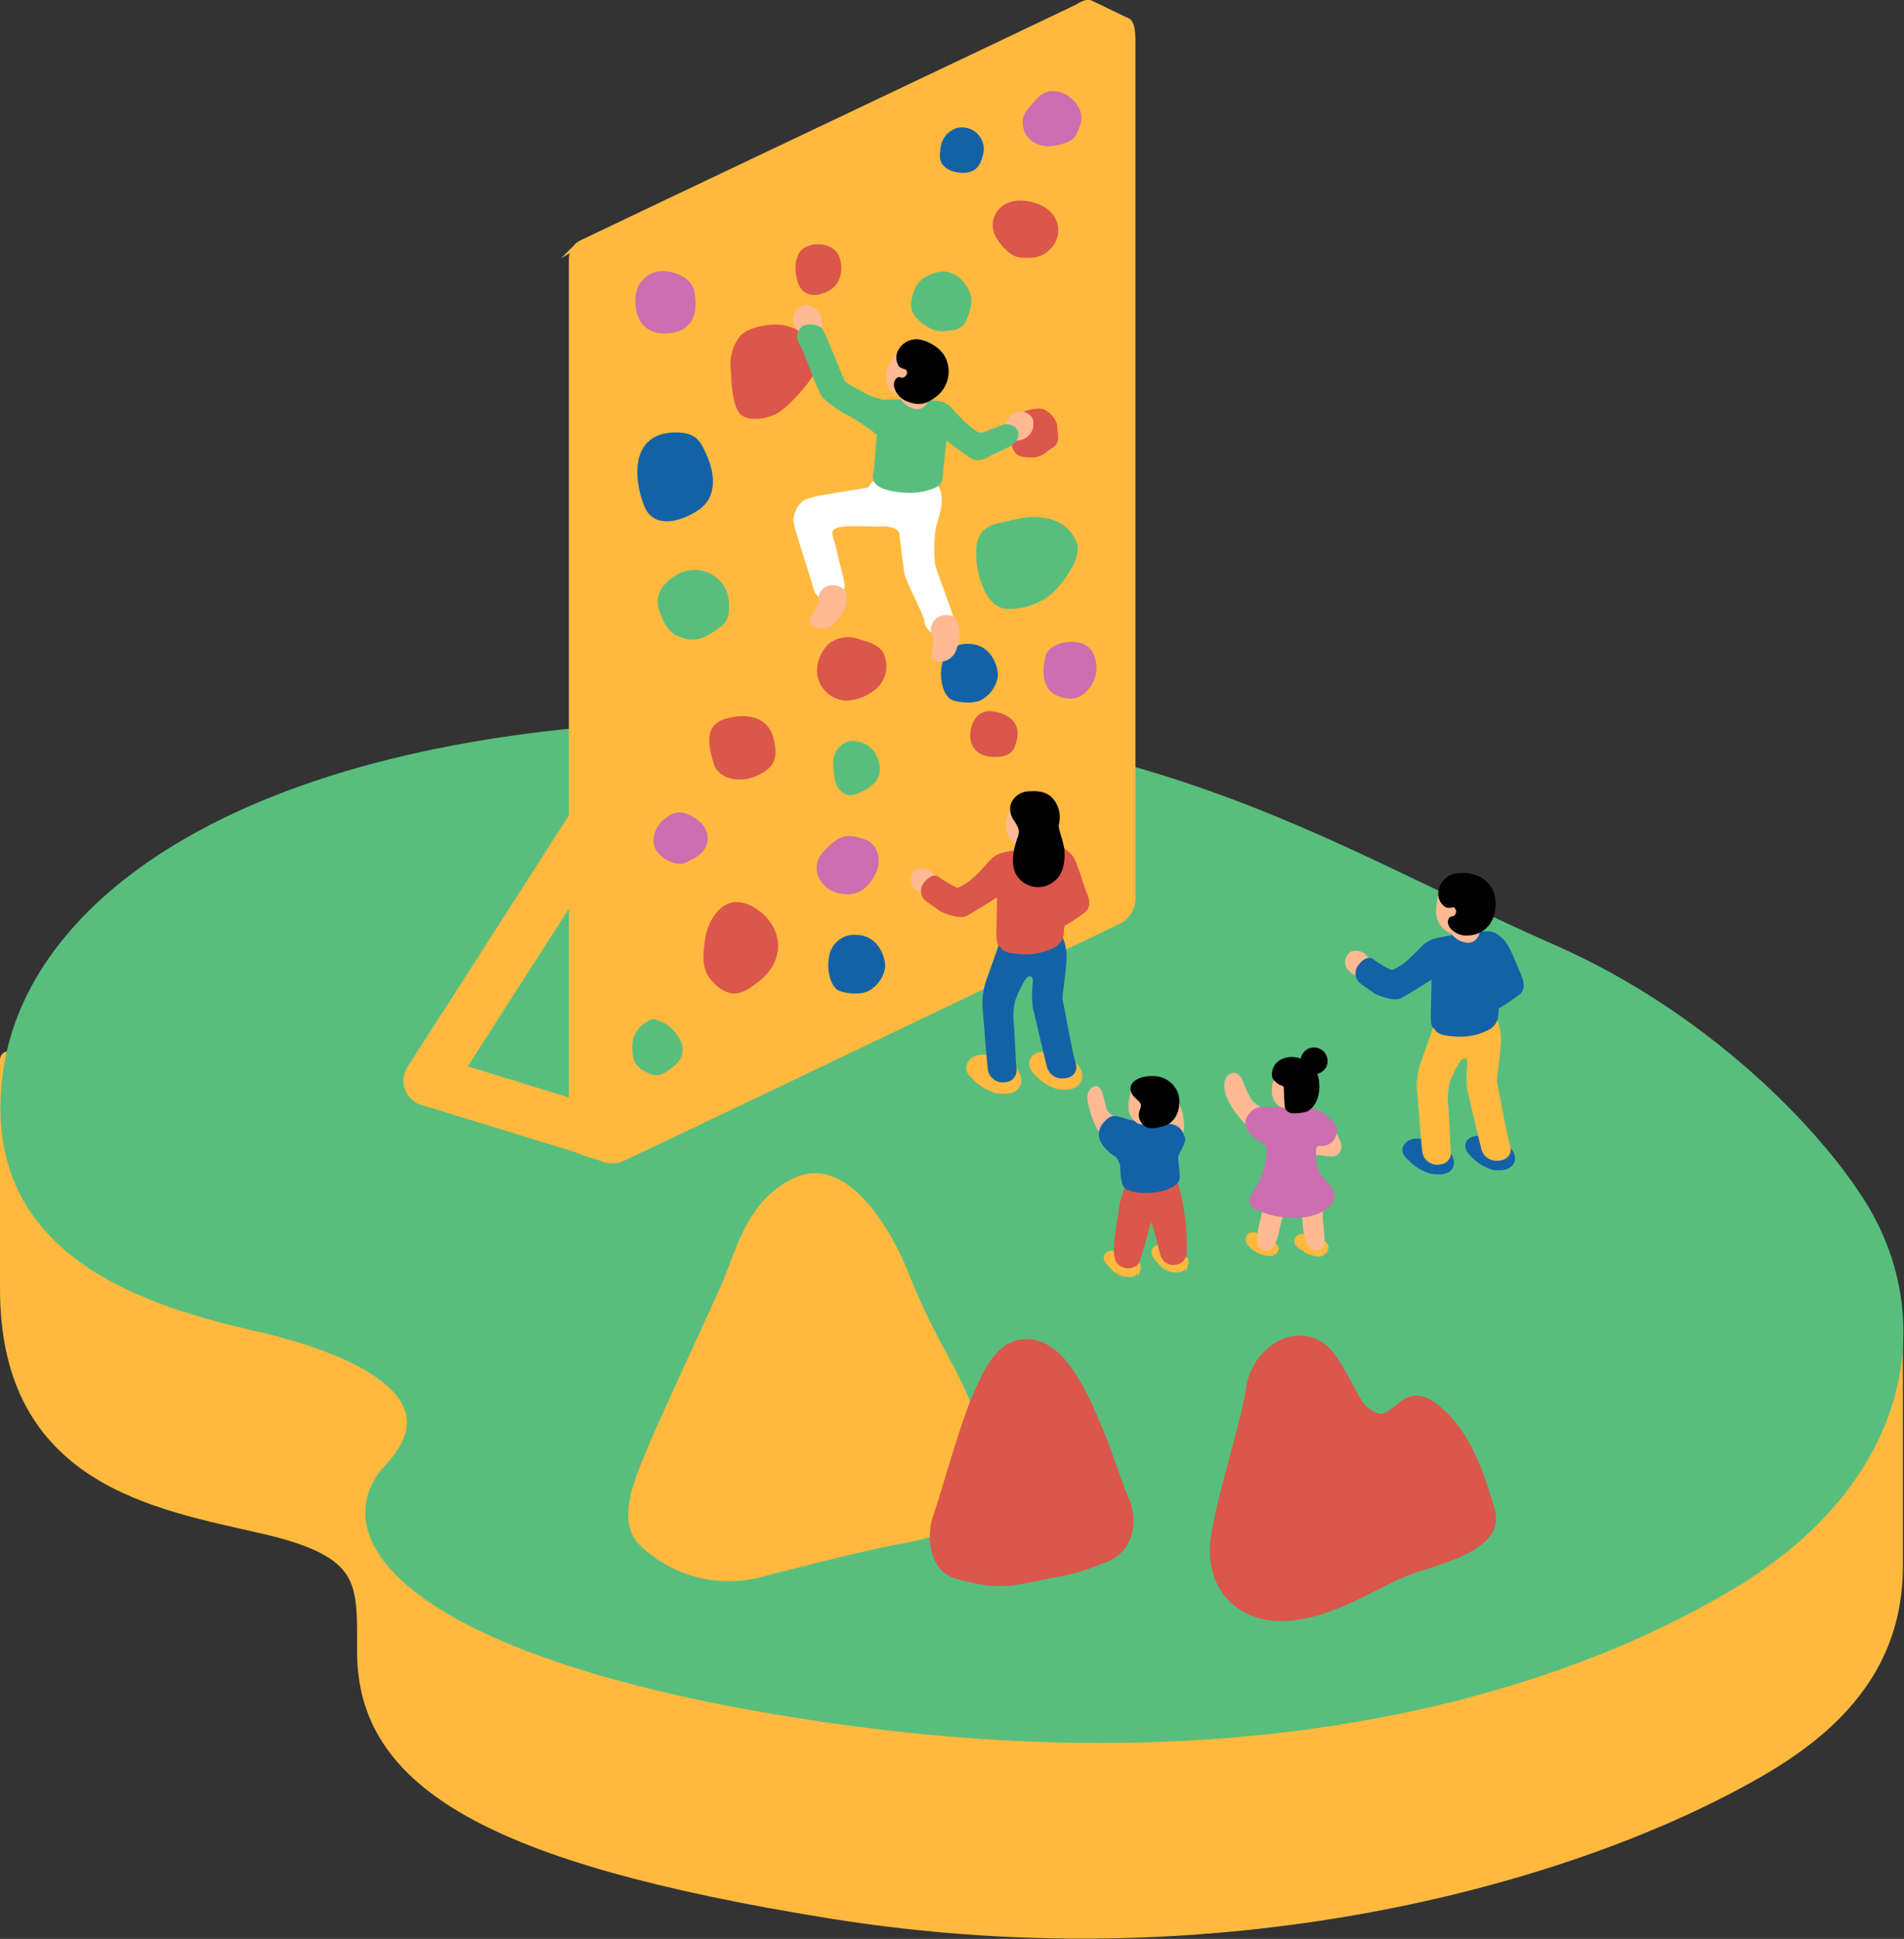
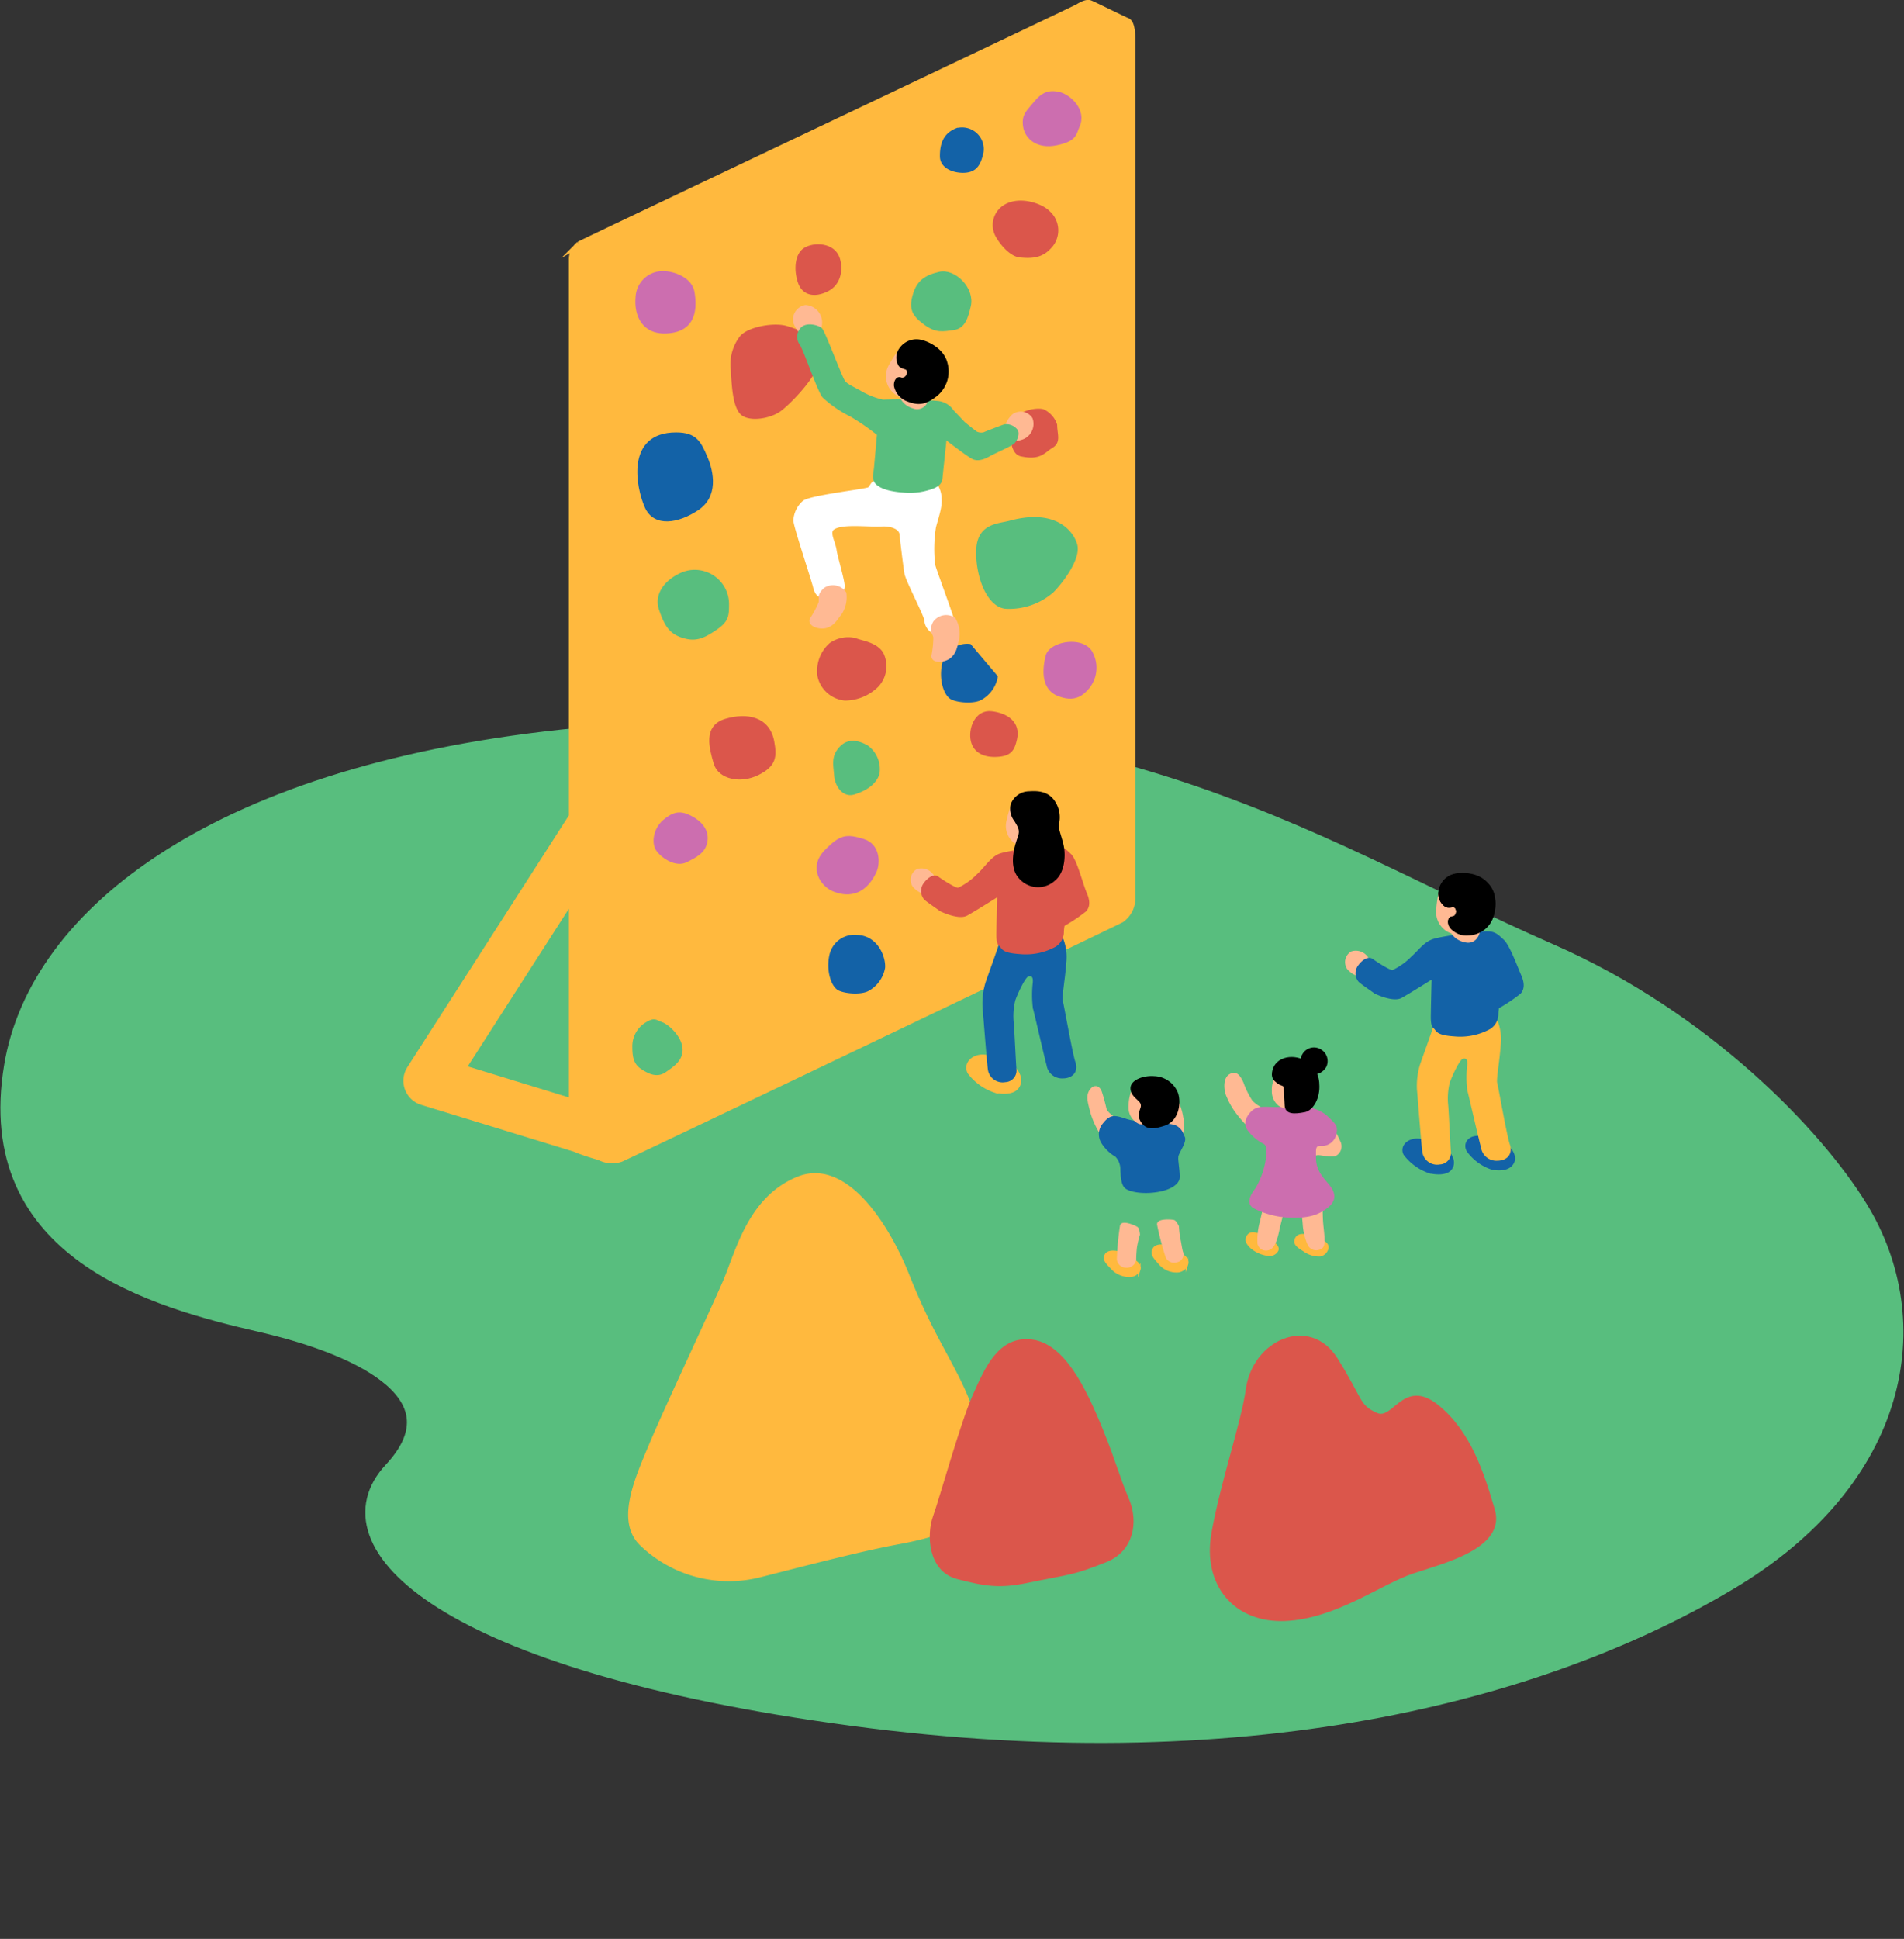
<svg xmlns="http://www.w3.org/2000/svg" width="321.297" height="327.063" viewBox="0 0 321.297 327.063">
  <rect x="0" y="0" width="321.297" height="327.063" fill="#333333" stroke="none" />
  <g id="グループ_3275" data-name="グループ 3275" transform="translate(-219.734 -4070.449)">
-     <path id="パス_10571" data-name="パス 10571" d="M539.427,4320.815V4295.8S443.689,4272.3,412.2,4262.851s-191.047-13.646-191.047-13.646v38.705c0,31.926,25.269,35.736,43.114,39.859s17.145,9.413,17.145,21.344c0,21.694,21,34.233,78.208,43.5,69,11.172,128.622-7,158.014-24.519,15.924-9.493,21.7-20.651,21.795-33.238Z" fill="#ffb93e" stroke="#ffb93e" stroke-linecap="round" stroke-linejoin="round" stroke-width="2.835" />
    <path id="パス_10572" data-name="パス 10572" d="M481.262,4231.031c26.154,11.442,44.909,31.211,52.308,43.317,11.547,18.9,7.324,45.412-22.068,62.933s-78.653,32.161-147.933,22.885-89.252-29.305-77.7-41.673-4.2-20.613-22.044-24.736-47.237-11.986-41.988-43.477c4.262-25.573,34.912-49.793,95.523-55.635C404.481,4186.247,439.389,4212.711,481.262,4231.031Z" fill="#58be7e" stroke="#58be7e" stroke-linecap="round" stroke-linejoin="round" stroke-width="2.835" />
    <path id="パス_10573" data-name="パス 10573" d="M419.026,4262.1a6.041,6.041,0,0,0,.158-3.2,9.488,9.488,0,0,0-1.064-3.1c-.223-.529-.635-1.134-1.006-.057a17.724,17.724,0,0,0-.8,2.568c-.27,1.205-.607,1.55-.052,2.236a5.114,5.114,0,0,0,1.336,1.352A2.647,2.647,0,0,0,419.026,4262.1Z" fill="#ffb993" stroke="#ffb993" stroke-miterlimit="10" stroke-width="0.425" />
    <path id="パス_10574" data-name="パス 10574" d="M433.494,4257.843a6.273,6.273,0,0,1-2.588-1.589,14.385,14.385,0,0,1-1.544-3.133c-.408-.817-.862-1.907-2-1.317s-.862,2.724-.454,3.542a12.159,12.159,0,0,0,1.317,2.406,18.774,18.774,0,0,0,2.407,2.77c.545.273.908.227,1.725-.272S433.494,4257.843,433.494,4257.843Z" fill="#ffb993" stroke="#ffb993" stroke-linecap="round" stroke-linejoin="round" stroke-width="0.425" />
    <g id="グループ_3270" data-name="グループ 3270">
      <path id="パス_10575" data-name="パス 10575" d="M410.835,4221.825V4077.44c0-1.979-.247-3.216-.866-3.464s-5.623-2.725-6.242-2.972-1.484.247-2.1.619-83.3,39.551-84.161,40.046a3.213,3.213,0,0,0-1.237,2.474v147.652c0,1.7.155,2.288,1.155,2.721a35.938,35.938,0,0,0,3.467,1.121,4.623,4.623,0,0,0,3.649.309c1.237-.494,83.818-39.962,84.482-40.377A4.441,4.441,0,0,0,410.835,4221.825Z" fill="#ffb93e" stroke="#ffb93e" stroke-miterlimit="10" stroke-width="1" />
      <path id="パス_10576" data-name="パス 10576" d="M319.3,4261.112l-27.244-8.354,31.24-48.676" fill="none" stroke="#ffb93e" stroke-linecap="round" stroke-linejoin="round" stroke-width="8.504" />
    </g>
    <path id="パス_10577" data-name="パス 10577" d="M375.694,4220.962s-.725.055-1.729-1.024a1.863,1.863,0,0,1,.576-2.688,2.254,2.254,0,0,1,2.881,1.664C377.934,4220.706,375.694,4220.962,375.694,4220.962Z" fill="#ffb993" stroke="#ffb993" stroke-miterlimit="10" stroke-width="0.425" />
    <path id="パス_10578" data-name="パス 10578" d="M390.836,4205.67a16.67,16.67,0,0,0-1.042,3.262,3.4,3.4,0,0,0,1.061,3.417,3.956,3.956,0,0,0,2.261.843c.721.137,2.547-2.689,2.6-3.744s-1.973-2.83-2.7-3.129A20.594,20.594,0,0,0,390.836,4205.67Z" fill="#ffb993" stroke="#ffb993" stroke-miterlimit="10" stroke-width="0.425" />
    <path id="パス_10579" data-name="パス 10579" d="M390.753,4250.87c.88,1.011,1.1,2.09.414,2.918-.6.723-2.056.82-3.521.479a8.8,8.8,0,0,1-4.177-3.012c-.735-1.416.914-2.855,3-2.3C388.125,4249.4,390.133,4250.157,390.753,4250.87Z" fill="#ffb93e" stroke="#ffb93e" stroke-miterlimit="10" stroke-width="1" />
-     <path id="パス_10580" data-name="パス 10580" d="M401.057,4250.219c.877.969,1.1,2,.408,2.8-.6.695-1.691.88-3.16.67a8.232,8.232,0,0,1-4.188-3.031c-.732-1.356.484-2.684,2.565-2.157C398.341,4248.921,400.438,4249.537,401.057,4250.219Z" fill="#ffb93e" stroke="#ffb93e" stroke-miterlimit="10" stroke-width="1" />
    <path id="パス_10581" data-name="パス 10581" d="M398.869,4228.658a8.431,8.431,0,0,1,.579,4.245c-.193,2.8-.772,5.722-.579,6.4s1.646,9,2.128,10.346-.216,2.5-1.952,2.5a2.411,2.411,0,0,1-2.5-2.089c-.289-.965-2.019-8.565-2.309-9.626a17.848,17.848,0,0,1-.008-4.234c.046-.635,0-1.5-1.044-1.226-.591.154-1.862,2.861-2.316,4.132a11.267,11.267,0,0,0-.272,3.951c.1.964.36,6.832.456,7.8a1.749,1.749,0,0,1-1.682,1.92,2.311,2.311,0,0,1-2.725-1.953c-.193-1.447-.8-9.519-.9-10.484a12.213,12.213,0,0,1,.482-4.052c.386-1.158,2.123-5.885,2.219-6.368s5.307-.772,6.657-.868S398.869,4228.658,398.869,4228.658Z" fill="#1362a7" stroke="#1362a7" stroke-miterlimit="10" stroke-width="0.425" />
    <path id="パス_10582" data-name="パス 10582" d="M378.451,4223.958s3.03,1.5,4.393.75,5.38-3.281,5.38-3.281-.125,5.17-.125,5.517c0,.987-.135,2.486.365,2.894.589.483.272,1.136,3.4,1.34a10.245,10.245,0,0,0,5.926-1.226,2.77,2.77,0,0,0,1.261-2.191,6.372,6.372,0,0,1,.136-1.272,28.324,28.324,0,0,0,3.678-2.463c.613-.681.6-1.649.068-2.86-.648-1.477-1.659-5.607-2.612-6.493s-1.431-1.43-2.929-1.362-7.628.817-8.991,1.362-2.379,2.256-3.688,3.428a11.22,11.22,0,0,1-3.27,2.316c-.545.068-2.928-1.5-3.473-1.907s-1.431,0-2.18,1.021a2,2,0,0,0,.068,2.52C376.476,4222.6,378.043,4223.618,378.451,4223.958Z" fill="#db564b" stroke="#db564b" stroke-linecap="round" stroke-linejoin="round" stroke-width="0.425" />
    <path id="パス_10583" data-name="パス 10583" d="M391.406,4213.742a3.3,3.3,0,0,0,2.279,1.566,1.664,1.664,0,0,0,1.917-.749,1.993,1.993,0,0,0,.264-1.7,1.781,1.781,0,0,0-1.957-.681A23.874,23.874,0,0,0,391.406,4213.742Z" fill="#ffb993" stroke="#ffb993" stroke-miterlimit="10" stroke-width="0.425" />
    <path id="パス_10584" data-name="パス 10584" d="M398.192,4209.541a4.676,4.676,0,0,0-.569-3.741c-1.148-1.871-3.181-1.714-4.278-1.656a3.109,3.109,0,0,0-2.876,2.11,3.17,3.17,0,0,0,.636,2.6c.718,1.2,1,1.68.555,2.923s-1.668,4.9.315,6.841a4.014,4.014,0,0,0,5.731.134c1.49-1.265,1.605-3.862,1.377-5.289S398.078,4210.322,398.192,4209.541Z" stroke="#000" stroke-linecap="round" stroke-linejoin="round" stroke-width="0.425" />
-     <path id="パス_10585" data-name="パス 10585" d="M347.631,4235.866c-2.7,2.118-4.431,2.822-6.993.545-2.452-2.179-2.088-4.54-1.725-7.446s2.906-7.992,7.628-5.449S352.716,4231.871,347.631,4235.866Z" fill="#db564b" stroke="#db564b" stroke-linecap="round" stroke-linejoin="round" stroke-width="0.425" />
    <path id="パス_10586" data-name="パス 10586" d="M350.174,4195.546c.459,2.527.363,4-2.543,5.448s-6.539.727-7.265-1.816-1.816-6.175,1.816-7.265S349.447,4191.55,350.174,4195.546Z" fill="#db564b" stroke="#db564b" stroke-linecap="round" stroke-linejoin="round" stroke-width="0.425" />
    <path id="パス_10587" data-name="パス 10587" d="M391.143,4195.128c-.394,1.737-.855,2.647-3.1,2.783s-3.839-.672-4.265-2.456c-.488-2.046.647-5.111,3.26-4.818S391.767,4192.382,391.143,4195.128Z" fill="#db564b" stroke="#db564b" stroke-linecap="round" stroke-linejoin="round" stroke-width="0.425" />
    <path id="パス_10588" data-name="パス 10588" d="M365.339,4210.393c-1.161-1.548-2.452-2.588-4.631-1.362s-2.316,3.27-2.043,5.04a3.449,3.449,0,0,0,3.133,3,5.17,5.17,0,0,0,3.814-2.86A5.73,5.73,0,0,0,365.339,4210.393Z" fill="#ffb93e" stroke="#ffb93e" stroke-linecap="round" stroke-linejoin="round" stroke-width="0.425" />
    <path id="パス_10589" data-name="パス 10589" d="M338.913,4212.3c.272-1.908-1.09-3.27-2.724-4.087s-2.725-.681-4.359.681-2.044,3.814-1.09,5.04,3.133,2.588,4.767,1.771S338.645,4214.179,338.913,4212.3Z" fill="#cc6eaf" stroke="#cc6eaf" stroke-miterlimit="10" stroke-width="0.425" />
    <path id="パス_10590" data-name="パス 10590" d="M364.386,4228.374a4.1,4.1,0,0,0-4.495,3.27c-.545,2.452.272,5.176,1.5,5.721s3.814.681,4.9,0a5.316,5.316,0,0,0,2.588-3.678C369.017,4232.052,367.791,4228.511,364.386,4228.374Z" fill="#1362a7" stroke="#1362a7" stroke-miterlimit="10" stroke-width="0.425" />
-     <path id="パス_10591" data-name="パス 10591" d="M383.411,4179.29a4.1,4.1,0,0,0-4.5,3.269c-.545,2.452.272,5.177,1.5,5.722s3.814.681,4.9,0a5.316,5.316,0,0,0,2.588-3.678C388.043,4182.968,386.817,4179.426,383.411,4179.29Z" fill="#1362a7" stroke="#1362a7" stroke-miterlimit="10" stroke-width="0.425" />
+     <path id="パス_10591" data-name="パス 10591" d="M383.411,4179.29a4.1,4.1,0,0,0-4.5,3.269c-.545,2.452.272,5.177,1.5,5.722s3.814.681,4.9,0a5.316,5.316,0,0,0,2.588-3.678Z" fill="#1362a7" stroke="#1362a7" stroke-miterlimit="10" stroke-width="0.425" />
    <path id="パス_10592" data-name="パス 10592" d="M328.833,4243.086a4.485,4.485,0,0,0-2.18,3.814c0,1.635.136,2.861,1.362,3.678s2.589,1.5,3.951.545,2.86-1.907,2.724-3.814-2.179-3.814-3.269-4.223S330.2,4242.269,328.833,4243.086Z" fill="#58be7e" stroke="#58be7e" stroke-miterlimit="10" stroke-width="0.425" />
    <path id="パス_10593" data-name="パス 10593" d="M363.841,4204.264c-1.709.539-3-1.226-3.133-3s-.545-3.133.817-4.632,3-1.089,4.495-.272a4.708,4.708,0,0,1,1.908,4.631C367.519,4202.22,366.429,4203.446,363.841,4204.264Z" fill="#58be7e" stroke="#58be7e" stroke-miterlimit="10" stroke-width="0.425" />
    <path id="パス_10594" data-name="パス 10594" d="M359.863,4179.1a6.087,6.087,0,0,0-1.985,5.346,5.023,5.023,0,0,0,4.429,3.971,7.858,7.858,0,0,0,5.5-2.291,4.841,4.841,0,0,0,.764-5.5c-1.069-1.68-3.462-1.883-4.532-2.342A5.246,5.246,0,0,0,359.863,4179.1Z" fill="#db564b" stroke="#db564b" stroke-miterlimit="10" stroke-width="0.425" />
    <path id="パス_10595" data-name="パス 10595" d="M342.545,4172.525c0,1.912-.126,2.724-2.155,4.086s-3.3,1.907-5.453,1.226-2.917-2.043-3.8-4.631,1.141-5.04,4.058-6.13A5.577,5.577,0,0,1,342.545,4172.525Z" fill="#58be7e" stroke="#58be7e" stroke-miterlimit="10" stroke-width="0.425" />
    <path id="パス_10596" data-name="パス 10596" d="M390.131,4158.494c-1.881.513-5.312.409-5.449,4.768s1.771,9.4,4.768,9.671a11.115,11.115,0,0,0,7.9-2.724c1.5-1.5,4.631-5.585,3.95-7.9S397.623,4156.451,390.131,4158.494Z" fill="#58be7e" stroke="#58be7e" stroke-miterlimit="10" stroke-width="0.425" />
    <path id="パス_10597" data-name="パス 10597" d="M397.918,4142.125c0,1.553.682,2.861-.681,3.678s-1.952,2.134-5.221,1.408c-1.809-.4-1.862-4.4-.909-5.9s3.542-1.907,4.632-1.635A4.059,4.059,0,0,1,397.918,4142.125Z" fill="#db564b" stroke="#db564b" stroke-miterlimit="10" stroke-width="0.425" />
    <path id="パス_10598" data-name="パス 10598" d="M357.575,4129.616a4.3,4.3,0,0,1-.409,3.269c-.817,1.907-3.95,5.312-5.721,6.675s-5.449,1.907-6.675.544-1.362-4.9-1.5-7.219a7.562,7.562,0,0,1,1.5-5.585c1.226-1.5,5.585-2.316,7.765-1.635S357.3,4127.3,357.575,4129.616Z" fill="#db564b" stroke="#db564b" stroke-miterlimit="10" stroke-width="0.425" />
    <path id="パス_10599" data-name="パス 10599" d="M333.827,4143.6c3.29,0,4,1.453,5.086,4s1.816,6.538-1.453,8.718-7.265,2.906-8.718-.364S325.473,4143.6,333.827,4143.6Z" fill="#1362a7" stroke="#1362a7" stroke-miterlimit="10" stroke-width="0.425" />
    <path id="パス_10600" data-name="パス 10600" d="M361.253,4114.087c.539,1.708.272,4.222-1.907,5.312s-4.087.681-4.768-1.362-.545-4.631.954-5.585S360.436,4111.5,361.253,4114.087Z" fill="#db564b" stroke="#db564b" stroke-miterlimit="10" stroke-width="0.425" />
    <path id="パス_10601" data-name="パス 10601" d="M396.806,4112.316c-1.479,1.566-3.269,1.5-4.9,1.362s-3.269-2.18-3.95-3.405a3.77,3.77,0,0,1,1.5-5.177c2.452-1.362,5.994-.136,7.22,1.09A4.134,4.134,0,0,1,396.806,4112.316Z" fill="#db564b" stroke="#db564b" stroke-miterlimit="10" stroke-width="0.425" />
    <path id="パス_10602" data-name="パス 10602" d="M383.348,4122.069c-.44,1.861-.9,3.609-2.7,3.845s-2.926.539-4.842-.878-2.5-2.432-1.873-4.7,1.819-3.246,4.338-3.824S384.043,4119.126,383.348,4122.069Z" fill="#58be7e" stroke="#58be7e" stroke-miterlimit="10" stroke-width="0.425" />
    <path id="パス_10603" data-name="パス 10603" d="M401.71,4091.747c-.584,1.3-.409,2.315-3.678,3s-5.176-1.09-5.449-3,.545-2.452,1.771-3.951,2.316-2.043,4.087-1.634S402.936,4089.022,401.71,4091.747Z" fill="#cc6eaf" stroke="#cc6eaf" stroke-miterlimit="10" stroke-width="0.425" />
    <path id="パス_10604" data-name="パス 10604" d="M336.733,4119.808c-.419-2.6-3.814-3.542-5.448-3.406a4.378,4.378,0,0,0-4.087,4.223c-.272,3,1.09,5.994,4.9,5.858S337.414,4124.031,336.733,4119.808Z" fill="#cc6eaf" stroke="#cc6eaf" stroke-miterlimit="10" stroke-width="0.425" />
    <path id="パス_10605" data-name="パス 10605" d="M385.364,4096.651c-.426,1.63-1.09,2.588-2.725,2.724s-4.086-.545-4.086-2.588.545-3.678,2.588-4.5A3.444,3.444,0,0,1,385.364,4096.651Z" fill="#1362a7" stroke="#1362a7" stroke-miterlimit="10" stroke-width="0.425" />
    <path id="パス_10606" data-name="パス 10606" d="M389.568,4142.563s-.094-.828,1.1-2.024a2.136,2.136,0,0,1,3.105.543,2.583,2.583,0,0,1-1.781,3.371C389.959,4145.118,389.568,4142.563,389.568,4142.563Z" fill="#ffb993" stroke="#ffb993" stroke-miterlimit="10" stroke-width="0.425" />
    <g id="グループ_3271" data-name="グループ 3271">
      <path id="パス_10607" data-name="パス 10607" d="M355.375,4126.839s-.85-.248-1.532-1.908a2.271,2.271,0,0,1,1.809-2.82,2.745,2.745,0,0,1,2.572,3.132C358.04,4127.507,355.375,4126.839,355.375,4126.839Z" fill="#ffb993" stroke="#ffb993" stroke-miterlimit="10" stroke-width="0.425" />
      <path id="パス_10608" data-name="パス 10608" d="M378.416,4154.612c.137,1.362-.56,3.2-.953,4.767a23.5,23.5,0,0,0-.136,6.335c.131.713,2.843,7.87,3.205,9.306s-.47,2.544-2.254,2.372a2.489,2.489,0,0,1-2.359-2.394c-.2-1.02-3.159-6.691-3.351-7.81s-.775-5.916-.826-6.583c-.091-1.18-1.839-1.634-3.133-1.566-2.492.131-6.742-.486-8.242.545-.957.658.137,2.247.341,3.746.135.992,1.348,4.978,1.351,5.979a1.953,1.953,0,0,1-2,1.907c-1.309.03-2.452.182-2.906-1.725-.349-1.466-3.323-10.268-3.326-11.269a4.5,4.5,0,0,1,1.5-3.094c1.031-.937,10.665-1.985,11.055-2.31.444-.37.454-1.2,1.544-1.135a44.631,44.631,0,0,0,6.129.886c3,.068,3.542-.455,3.815-.069A4.246,4.246,0,0,1,378.416,4154.612Z" fill="#fff" stroke="#fff" stroke-miterlimit="10" stroke-width="0.425" />
    </g>
    <path id="パス_10609" data-name="パス 10609" d="M358.983,4169.755a2.47,2.47,0,0,1,3.36.726,5.032,5.032,0,0,1-.818,3.542c-.635.727-1,1.635-2.179,2.089s-3.269-.182-2.725-1.272a16.32,16.32,0,0,0,1.453-2.724C358.256,4171.3,357.711,4170.845,358.983,4169.755Z" fill="#ffb993" stroke="#ffb993" stroke-miterlimit="10" stroke-width="0.425" />
    <path id="パス_10610" data-name="パス 10610" d="M377.39,4175.436a2.47,2.47,0,0,1,3.385-.6,5.034,5.034,0,0,1,.582,3.588c-.314.913-.307,1.891-1.229,2.758s-3.1,1.067-3-.148a16.351,16.351,0,0,0,.316-3.071C377.3,4177.14,376.624,4176.925,377.39,4175.436Z" fill="#ffb993" stroke="#ffb993" stroke-miterlimit="10" stroke-width="0.425" />
    <path id="パス_10611" data-name="パス 10611" d="M380.491,4139.809a3.45,3.45,0,0,0-2.634-1.532,77.672,77.672,0,0,0-9.15-.2,13.372,13.372,0,0,1-3.995-1.618c-1.532-.817-2.194-1.13-2.577-1.663-.562-.784-3.352-8.371-3.855-8.83s-2.434-1.011-3.278-.066a2,2,0,0,0-.174,2.515c.557.6,3.117,8.21,3.91,8.971a19.309,19.309,0,0,0,4.578,3.134,39.526,39.526,0,0,1,4.619,3.184s-.464,5.263-.5,5.609c-.093.983-.351,1.562-.01,2.279.327.688,1.591,1.5,4.722,1.726a10.89,10.89,0,0,0,5.177-.727c.859-.4,1.175-.806,1.241-1.484s.709-6.763.709-6.763,3.631,2.824,4.609,3.329,2.167-.1,2.84-.485c.929-.535,3.695-1.673,4.12-2.18s.807-1.522.375-2.009a2.208,2.208,0,0,0-1.966-.767c-.6.216-2.972,1.108-3.483,1.346a2.017,2.017,0,0,1-1.294-.136c-.193-.122-1.776-1.378-2-1.571S381.239,4140.565,380.491,4139.809Z" fill="#58be7e" stroke="#58be7e" stroke-miterlimit="10" stroke-width="0.425" />
    <path id="パス_10612" data-name="パス 10612" d="M371.745,4137.355a3.3,3.3,0,0,0,2.118,1.778,1.663,1.663,0,0,0,1.98-.561,1.992,1.992,0,0,0,.426-1.669,1.777,1.777,0,0,0-1.882-.866A23.631,23.631,0,0,0,371.745,4137.355Z" fill="#ffb993" stroke="#ffb993" stroke-miterlimit="10" stroke-width="0.425" />
    <g id="グループ_3272" data-name="グループ 3272">
      <path id="パス_10613" data-name="パス 10613" d="M372.035,4129.016a17.752,17.752,0,0,0-2.065,3.021,3.631,3.631,0,0,0,.039,3.823,4.228,4.228,0,0,0,2.057,1.555c.7.361,3.431-1.973,3.812-3.035s-1.153-3.5-1.808-4.031A21.759,21.759,0,0,0,372.035,4129.016Z" fill="#ffb993" stroke="#ffb993" stroke-miterlimit="10" stroke-width="0.425" />
      <path id="パス_10614" data-name="パス 10614" d="M371.718,4129.269a2.445,2.445,0,0,0-.142,2.813c.544.553,1.307.294,1.415,1,.131.849-.734,1.5-1.269,1.25s-1,.436-.919,1.226a3.305,3.305,0,0,0,2.163,2.43c1.756.666,2.923.557,4.807-.946a5.121,5.121,0,0,0,1.611-5.41c-.6-2.234-3-3.346-4.127-3.619A3.273,3.273,0,0,0,371.718,4129.269Z" stroke="#000" stroke-linecap="round" stroke-linejoin="round" stroke-width="0.425" />
    </g>
    <path id="パス_10615" data-name="パス 10615" d="M367.38,4217.613c.716-1.462.75-4.631-2-5.449s-3.752-.817-6.378,1.907-.626,5.722,1.375,6.539S365.379,4221.7,367.38,4217.613Z" fill="#cc6eaf" stroke="#cc6eaf" stroke-miterlimit="10" stroke-width="0.425" />
    <path id="パス_10616" data-name="パス 10616" d="M403.753,4180.289c-1.683-2.357-6.811-1.362-7.356.817s-.817,5.449,1.907,6.539,4.087,0,5.177-1.362A5.3,5.3,0,0,0,403.753,4180.289Z" fill="#cc6eaf" stroke="#cc6eaf" stroke-miterlimit="10" stroke-width="0.425" />
    <path id="パス_10617" data-name="パス 10617" d="M443.74,4259.7a15.226,15.226,0,0,1,1.982,3.374,1.614,1.614,0,0,1-.632,2.151c-.57.316-2.594-.19-3.037-.127s-.823.38-1.265-1.581-.823-3.1.885-3.48A9.014,9.014,0,0,1,443.74,4259.7Z" fill="#ffb993" stroke="#ffb993" stroke-miterlimit="10" stroke-width="0.425" />
    <path id="パス_10618" data-name="パス 10618" d="M442.838,4279.788c.361.194.975.572.865,1.21a1.574,1.574,0,0,1-1.185,1.191,4.31,4.31,0,0,1-2.711-.83c-.981-.6-1.709-1.072-1.365-1.9s1.3-.7,2.257-.5A9.427,9.427,0,0,1,442.838,4279.788Z" fill="#ffb93e" stroke="#ffb93e" stroke-miterlimit="10" stroke-width="0.425" />
    <path id="パス_10619" data-name="パス 10619" d="M434.614,4280.149c.318.245.85.7.633,1.219a1.433,1.433,0,0,1-1.359.741,5.415,5.415,0,0,1-2.906-1.193c-.886-.791-1.067-1.413-.589-2.041s1.388-.294,2.284.084A10.575,10.575,0,0,1,434.614,4280.149Z" fill="#ffb93e" stroke="#ffb93e" stroke-miterlimit="10" stroke-width="0.425" />
    <path id="パス_10620" data-name="パス 10620" d="M442.714,4272.607s-.035,2.826.1,4.3.453,3.416-.035,3.88a1.391,1.391,0,0,1-2.158-.379,10.261,10.261,0,0,1-.85-3.543c-.139-1.519-.316-3.311-.316-3.48A22.7,22.7,0,0,1,442.714,4272.607Z" fill="#ffb993" stroke="#ffb993" stroke-miterlimit="10" stroke-width="0.425" />
    <path id="パス_10621" data-name="パス 10621" d="M436.612,4273.324s-.9,3.166-1.2,4.618-.743,2.769-1.371,3.058a1.256,1.256,0,0,1-1.9-.8,11.33,11.33,0,0,1,.446-3.777c.316-1.492.739-3.083.79-3.244A21.444,21.444,0,0,1,436.612,4273.324Z" fill="#ffb993" stroke="#ffb993" stroke-miterlimit="10" stroke-width="0.425" />
    <path id="パス_10622" data-name="パス 10622" d="M443.847,4259.114a5.808,5.808,0,0,0-3.088-1.589,12.483,12.483,0,0,0-4.99-.145c-1.688.169-3.539-.413-4.636.6s-1.331,2.2-.636,3.088a7.551,7.551,0,0,0,2.543,2.134c.681.363.6,1.054.6,2.066a14.133,14.133,0,0,1-1.835,5.694c-1.282,1.626-1.325,2.661-.337,3.164a14.324,14.324,0,0,0,6.115,1.517c3.121.085,4.6-.506,6.031-1.6s1.363-2.3.169-3.712c-1.139-1.349-2.235-2.488-2.193-4.766.023-1.268-.169-2.024,1.012-2.024a2.3,2.3,0,0,0,2.446-1.856C445.3,4260.417,444.944,4260.211,443.847,4259.114Z" fill="#cc6eaf" stroke="#cc6eaf" stroke-miterlimit="10" stroke-width="0.425" />
    <g id="グループ_3273" data-name="グループ 3273">
      <path id="パス_10623" data-name="パス 10623" d="M435.255,4252.076a3.581,3.581,0,0,0-.685,2.343,2.869,2.869,0,0,0,1.045,2.379,3.2,3.2,0,0,0,1.55.5,4.074,4.074,0,0,0,1.009-2.379,17.383,17.383,0,0,0-.757-3.243Z" fill="#ffb993" stroke="#ffb993" stroke-miterlimit="10" stroke-width="0.425" />
      <path id="パス_10624" data-name="パス 10624" d="M434.591,4251.421c-.132,1.011.477,1.3.909,1.66s1.088.22,1.088.941.075,2.145.144,2.938c.109,1.243,1.36,1.237,3.164.883,1.032-.2,2.271-1.754,2.271-4.086,0-2.089-.666-2.9-2.18-4.087S434.957,4248.618,434.591,4251.421Z" stroke="#000" stroke-linecap="round" stroke-linejoin="round" stroke-width="0.425" />
    </g>
    <path id="パス_10625" data-name="パス 10625" d="M411.2,4283.165c.373.262,1,.757.789,1.412a1.7,1.7,0,0,1-1.481,1.068,3.983,3.983,0,0,1-3.012-1.159c-.892-.966-1.625-1.545-1.127-2.369s2.167-.449,3.2-.1A3.773,3.773,0,0,1,411.2,4283.165Z" fill="#ffb93e" stroke="#ffb93e" stroke-miterlimit="10" stroke-width="0.425" />
    <path id="パス_10626" data-name="パス 10626" d="M419.264,4282.187c.37.275.992.8.767,1.51a1.8,1.8,0,0,1-1.507,1.18,3.713,3.713,0,0,1-3-1.2c-.878-1.027-1.6-1.639-1.089-2.537s2.185-.526,3.214-.163A3.639,3.639,0,0,1,419.264,4282.187Z" fill="#ffb93e" stroke="#ffb93e" stroke-miterlimit="10" stroke-width="0.425" />
    <path id="パス_10627" data-name="パス 10627" d="M411.89,4278.694a16.015,16.015,0,0,0-.507,2.156,20.853,20.853,0,0,0-.129,2.125,1.413,1.413,0,0,1-1.564,1.1,1.343,1.343,0,0,1-1.28-1.211,48.575,48.575,0,0,1,.531-5.626c.19-.819,2.427.19,2.653.384S411.89,4278.694,411.89,4278.694Z" fill="#ffb993" stroke="#ffb993" stroke-miterlimit="10" stroke-width="0.425" />
    <path id="パス_10628" data-name="パス 10628" d="M418.468,4277.367a15.812,15.812,0,0,0,.267,2.2c.149.628.274,1.72.465,2.236a1.118,1.118,0,0,1-.944,1.372,1.344,1.344,0,0,1-1.619-.7,48.38,48.38,0,0,1-1.441-5.464c-.1-.834,2.343-.658,2.623-.554S418.468,4277.367,418.468,4277.367Z" fill="#ffb993" stroke="#ffb993" stroke-miterlimit="10" stroke-width="0.425" />
    <path id="パス_10629" data-name="パス 10629" d="M407.958,4259.325c-.452-.439-1.559-1.128-1.726-1.86s-.467-1.91-.784-2.822c-.311-.891-1.079-1.084-1.669-.212s-.29,1.87.07,3.3a13.461,13.461,0,0,0,1.811,4.056c.478.518,1.932-.5,2.105-1.207A6.874,6.874,0,0,0,407.958,4259.325Z" fill="#ffb993" stroke="#ffb993" stroke-miterlimit="10" stroke-width="0.425" />
-     <path id="パス_10630" data-name="パス 10630" d="M416.34,4269.9c1.113-.013,1.8-.367,1.989.3a38.2,38.2,0,0,1,1.464,11.374,1.952,1.952,0,0,1-1.6,2.009,2.074,2.074,0,0,1-2.418-1.43c-.2-.456-1.327-5.6-1.634-5.725s-.485.446-.6.9-1.5,5.709-1.956,6.254a2.125,2.125,0,0,1-2.554.307c-1.181-.545-1.158-2.146-1.09-3.474.054-1.059.592-4.692.953-6.845a16.275,16.275,0,0,1,1.147-3.435c.306-.358,2.391-.3,3.431-.307S416.34,4269.9,416.34,4269.9Z" fill="#db564b" stroke="#db564b" stroke-miterlimit="10" stroke-width="0.425" />
    <path id="パス_10631" data-name="パス 10631" d="M418.463,4260.736c-.51-.412-1.02-.439-2.634-.647s-4.21-.09-6.033-.676c-1.916-.616-2.573-.893-3.815.71a2.6,2.6,0,0,0-.27,2.936,6.706,6.706,0,0,0,2.4,2.356A3.29,3.29,0,0,1,409,4267.8c.058.738.059,2.4.752,2.95s2.676.912,4.852.631c2.706-.349,3.894-1.393,3.978-2.217s-.275-3.025-.228-3.363-.147-.189.564-1.546c.4-.755.782-1.574.526-2S419.217,4261.345,418.463,4260.736Z" fill="#1362a7" stroke="#1362a7" stroke-miterlimit="10" stroke-width="0.425" />
    <path id="パス_10632" data-name="パス 10632" d="M410.78,4254.708a8.056,8.056,0,0,0-.4,2.652,2.84,2.84,0,0,0,1.645,2.49,2.746,2.746,0,0,0,2.611-.819c.164-.4.637-2.892.237-3.362a4.474,4.474,0,0,0-2.427-1.454A2.462,2.462,0,0,0,410.78,4254.708Z" fill="#ffb993" stroke="#ffb993" stroke-miterlimit="10" stroke-width="0.425" />
    <path id="パス_10633" data-name="パス 10633" d="M410.719,4253.933c-.068.968.8,1.609,1.158,1.971s.6.566.59,1.124-.726,1.4-.085,2.459,1.4,1.451,3.84.645,2.682-4.167,1.96-5.56a4.25,4.25,0,0,0-3.7-2.384C412.689,4252.05,410.8,4252.812,410.719,4253.933Z" stroke="#000" stroke-linecap="round" stroke-linejoin="round" stroke-width="0.425" />
    <path id="パス_10634" data-name="パス 10634" d="M439.67,4250.661a2.261,2.261,0,0,1,.048-2.315,2.029,2.029,0,0,1,2.83-.681,2.064,2.064,0,0,1,.81,2.648,2.329,2.329,0,0,1-2.3,1.166A2,2,0,0,1,439.67,4250.661Z" stroke="#000" stroke-linecap="round" stroke-linejoin="round" stroke-width="0.425" />
    <path id="パス_10635" data-name="パス 10635" d="M329.4,4314.319c-2.508,5.985-5.569,12.894-1.377,16.775a21.366,21.366,0,0,0,20.085,5.182c9.626-2.463,17.347-4.453,23.248-5.541,6.24-1.15,10.6-2.661,13.868-6.054s1.522-7.388-1.089-15.256c-2.725-8.208-6.422-11.933-11.145-23.835-3.35-8.444-10.534-19.808-18.707-16.416s-10.171,12.354-12.351,17.442S332.128,4307.817,329.4,4314.319Z" fill="#ffb93e" stroke="#ffb93e" stroke-linecap="round" stroke-linejoin="round" stroke-width="0.425" />
    <path id="パス_10636" data-name="パス 10636" d="M405.388,4311.786c-2.914-7.2-6.475-14.292-11.624-14.893s-7.334,4.353-9.438,9.111-5.576,17.366-6.663,20.353-.812,8.8,3.7,9.972,6.92,1.619,11.55.666c7.844-1.615,7.576-1.235,13.315-3.5,4.331-1.711,5.137-6.331,3.524-10.083S407.79,4317.719,405.388,4311.786Z" fill="#db564b" stroke="#db564b" stroke-miterlimit="10" stroke-width="1" />
    <path id="パス_10637" data-name="パス 10637" d="M471.5,4325.226c1.755,5.965-7.991,8.355-13.44,10.171s-13.077,7.628-21.432,7.992-13.44-5.812-11.987-14.167,5.065-18.856,5.812-24.338c1.09-7.991,10.171-11.987,14.53-5.085s3.633,7.991,6.9,9.444,4.722-5.812,10.171-1.453S469.683,4319.051,471.5,4325.226Z" fill="#db564b" stroke="#db564b" stroke-miterlimit="10" stroke-width="1" />
    <g id="グループ_3274" data-name="グループ 3274">
      <path id="パス_10638" data-name="パス 10638" d="M449,4234.849s-.725.055-1.728-1.024a1.864,1.864,0,0,1,.576-2.689,2.252,2.252,0,0,1,2.88,1.664C451.243,4234.593,449,4234.849,449,4234.849Z" fill="#ffb993" stroke="#ffb993" stroke-miterlimit="10" stroke-width="0.425" />
      <path id="パス_10639" data-name="パス 10639" d="M462.908,4220.295a17.773,17.773,0,0,0-.6,3.61,3.63,3.63,0,0,0,1.646,3.451,4.227,4.227,0,0,0,2.52.545c.783.034,2.281-3.235,2.179-4.359s-2.52-2.69-3.337-2.9A22.008,22.008,0,0,0,462.908,4220.295Z" fill="#ffb993" stroke="#ffb993" stroke-miterlimit="10" stroke-width="0.425" />
      <path id="パス_10640" data-name="パス 10640" d="M462.727,4220.659a2.444,2.444,0,0,0,1.055,2.61c.727.273,1.31-.283,1.7.307.477.715-.034,1.669-.624,1.669s-.727.817-.318,1.5a3.308,3.308,0,0,0,2.985,1.294,4.352,4.352,0,0,0,3.962-2.883c.454-1.589.817-3.95-.817-5.585a6.306,6.306,0,0,0-5.267-1.544A3.273,3.273,0,0,0,462.727,4220.659Z" stroke="#000" stroke-linecap="round" stroke-linejoin="round" stroke-width="0.425" />
      <path id="パス_10641" data-name="パス 10641" d="M464.062,4264.756c.88,1.012,1.1,2.091.415,2.918-.6.723-2.057.82-3.521.48a8.8,8.8,0,0,1-4.177-3.013c-.736-1.415.914-2.854,3-2.3C461.435,4263.283,463.442,4264.043,464.062,4264.756Z" fill="#1362a7" stroke="#1362a7" stroke-miterlimit="10" stroke-width="0.425" />
      <path id="パス_10642" data-name="パス 10642" d="M474.366,4264.106c.878.969,1.1,2,.408,2.8-.6.7-1.691.88-3.159.67a8.234,8.234,0,0,1-4.189-3.031c-.732-1.357.485-2.684,2.566-2.157C471.65,4262.807,473.748,4263.423,474.366,4264.106Z" fill="#1362a7" stroke="#1362a7" stroke-miterlimit="10" stroke-width="0.425" />
      <path id="パス_10643" data-name="パス 10643" d="M472.179,4242.544a8.44,8.44,0,0,1,.579,4.246c-.193,2.8-.772,5.722-.579,6.4s1.645,9,2.128,10.346-.216,2.5-1.953,2.5a2.409,2.409,0,0,1-2.5-2.089c-.29-.965-2.02-8.566-2.309-9.627a17.782,17.782,0,0,1-.008-4.233c.045-.636,0-1.5-1.045-1.226-.59.154-1.861,2.861-2.315,4.132a11.265,11.265,0,0,0-.273,3.95c.1.965.36,6.832.457,7.8a1.749,1.749,0,0,1-1.683,1.92,2.309,2.309,0,0,1-2.724-1.952c-.193-1.447-.8-9.519-.9-10.484a12.237,12.237,0,0,1,.483-4.052c.386-1.158,2.122-5.886,2.219-6.368s5.306-.772,6.657-.869S472.179,4242.544,472.179,4242.544Z" fill="#ffb93e" stroke="#ffb93e" stroke-linecap="round" stroke-linejoin="round" stroke-width="0.425" />
      <path id="パス_10644" data-name="パス 10644" d="M451.761,4237.845s3.03,1.5,4.392.749,5.381-3.28,5.381-3.28-.126,5.169-.125,5.517c0,.987-.135,2.485.364,2.894.589.482.273,1.135,3.406,1.34a10.243,10.243,0,0,0,5.925-1.226,2.771,2.771,0,0,0,1.261-2.191,6.363,6.363,0,0,1,.136-1.272,28.424,28.424,0,0,0,3.678-2.463c.613-.681.6-1.65.068-2.861-.648-1.476-1.942-5.04-2.9-5.925s-1.431-1.43-2.929-1.362-7.628.817-8.99,1.362-2.1,1.688-3.406,2.861a11.2,11.2,0,0,1-3.269,2.315c-.545.068-2.929-1.5-3.474-1.907s-1.43,0-2.179,1.022a2,2,0,0,0,.068,2.52C449.786,4236.483,451.352,4237.5,451.761,4237.845Z" fill="#1362a7" stroke="#1362a7" stroke-linecap="round" stroke-linejoin="round" stroke-width="0.425" />
      <path id="パス_10645" data-name="パス 10645" d="M464.715,4227.629a3.305,3.305,0,0,0,2.28,1.566,1.665,1.665,0,0,0,1.917-.749,2,2,0,0,0,.263-1.7,1.777,1.777,0,0,0-1.956-.681A23.682,23.682,0,0,0,464.715,4227.629Z" fill="#ffb993" stroke="#ffb993" stroke-miterlimit="10" stroke-width="0.425" />
      <path id="パス_10646" data-name="パス 10646" d="M462.727,4220.659a2.444,2.444,0,0,0,1.055,2.61c.727.273,1.31-.283,1.7.307.477.715-.034,1.669-.624,1.669s-.727.817-.318,1.5a3.308,3.308,0,0,0,2.985,1.294,4.352,4.352,0,0,0,3.962-2.883,5.716,5.716,0,0,0-.817-5.585c-1.48-1.776-4.132-1.771-5.267-1.544A3.273,3.273,0,0,0,462.727,4220.659Z" stroke="#000" stroke-linecap="round" stroke-linejoin="round" stroke-width="0.425" />
    </g>
  </g>
</svg>